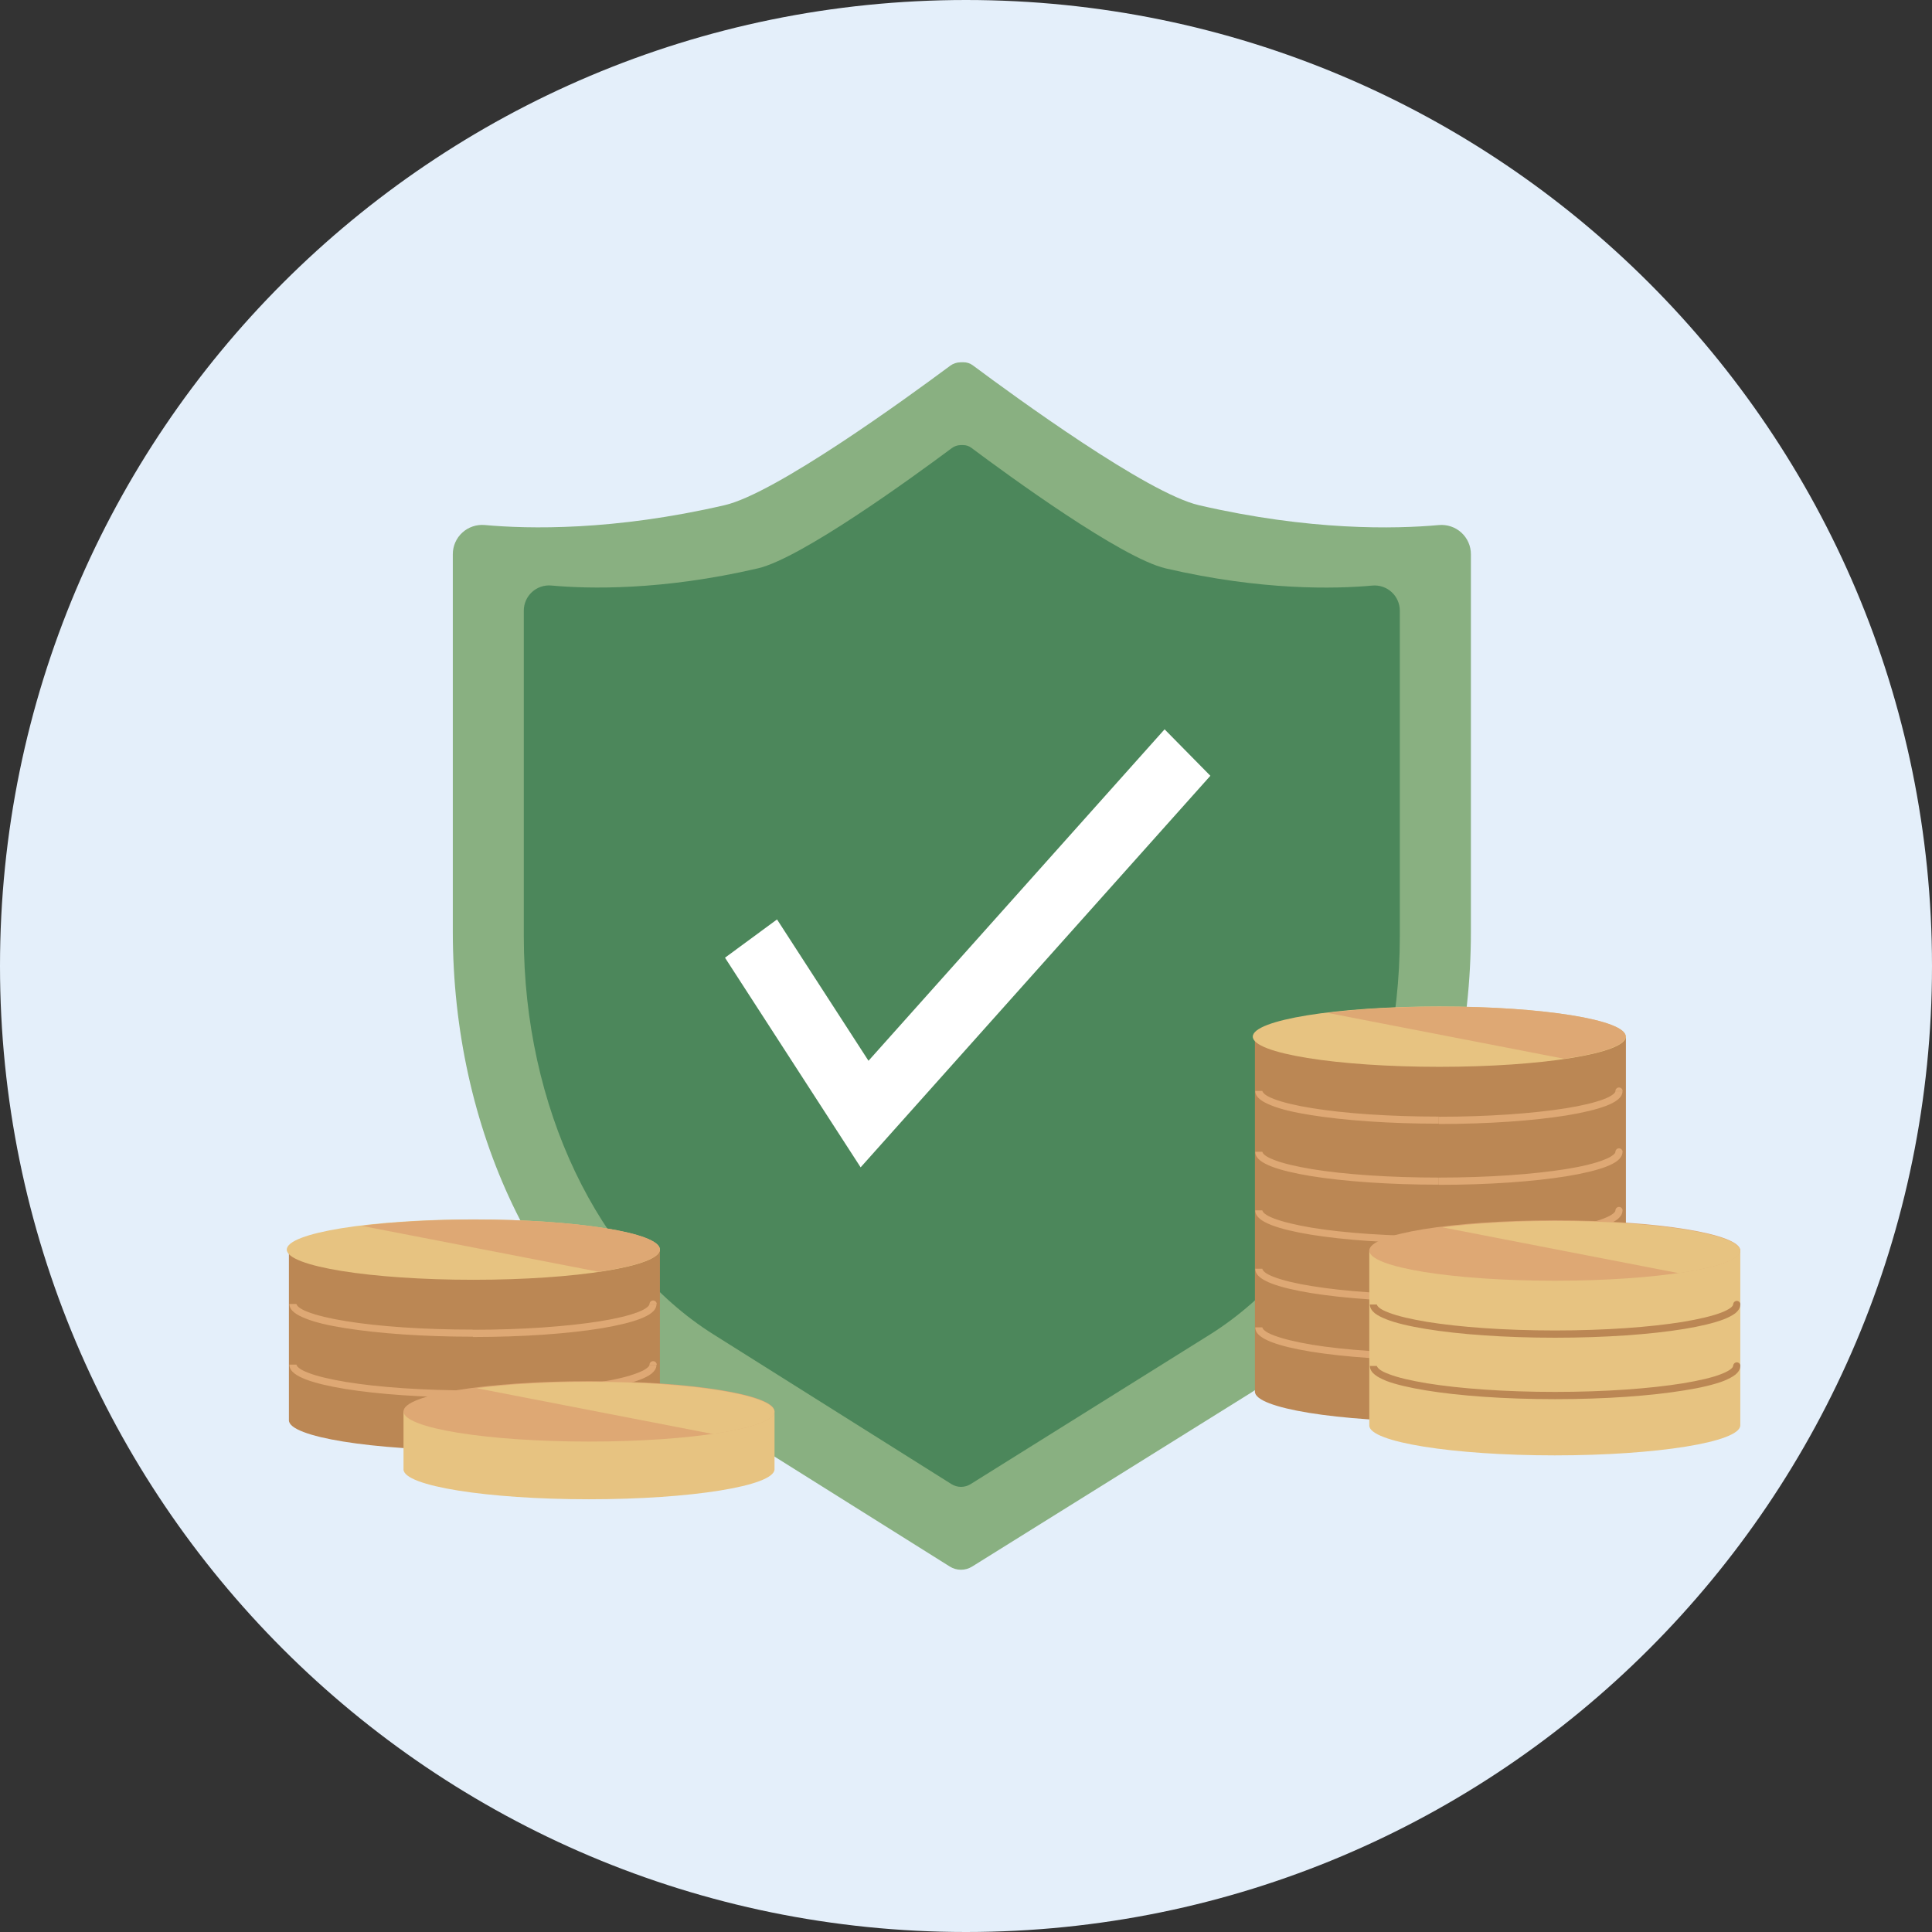
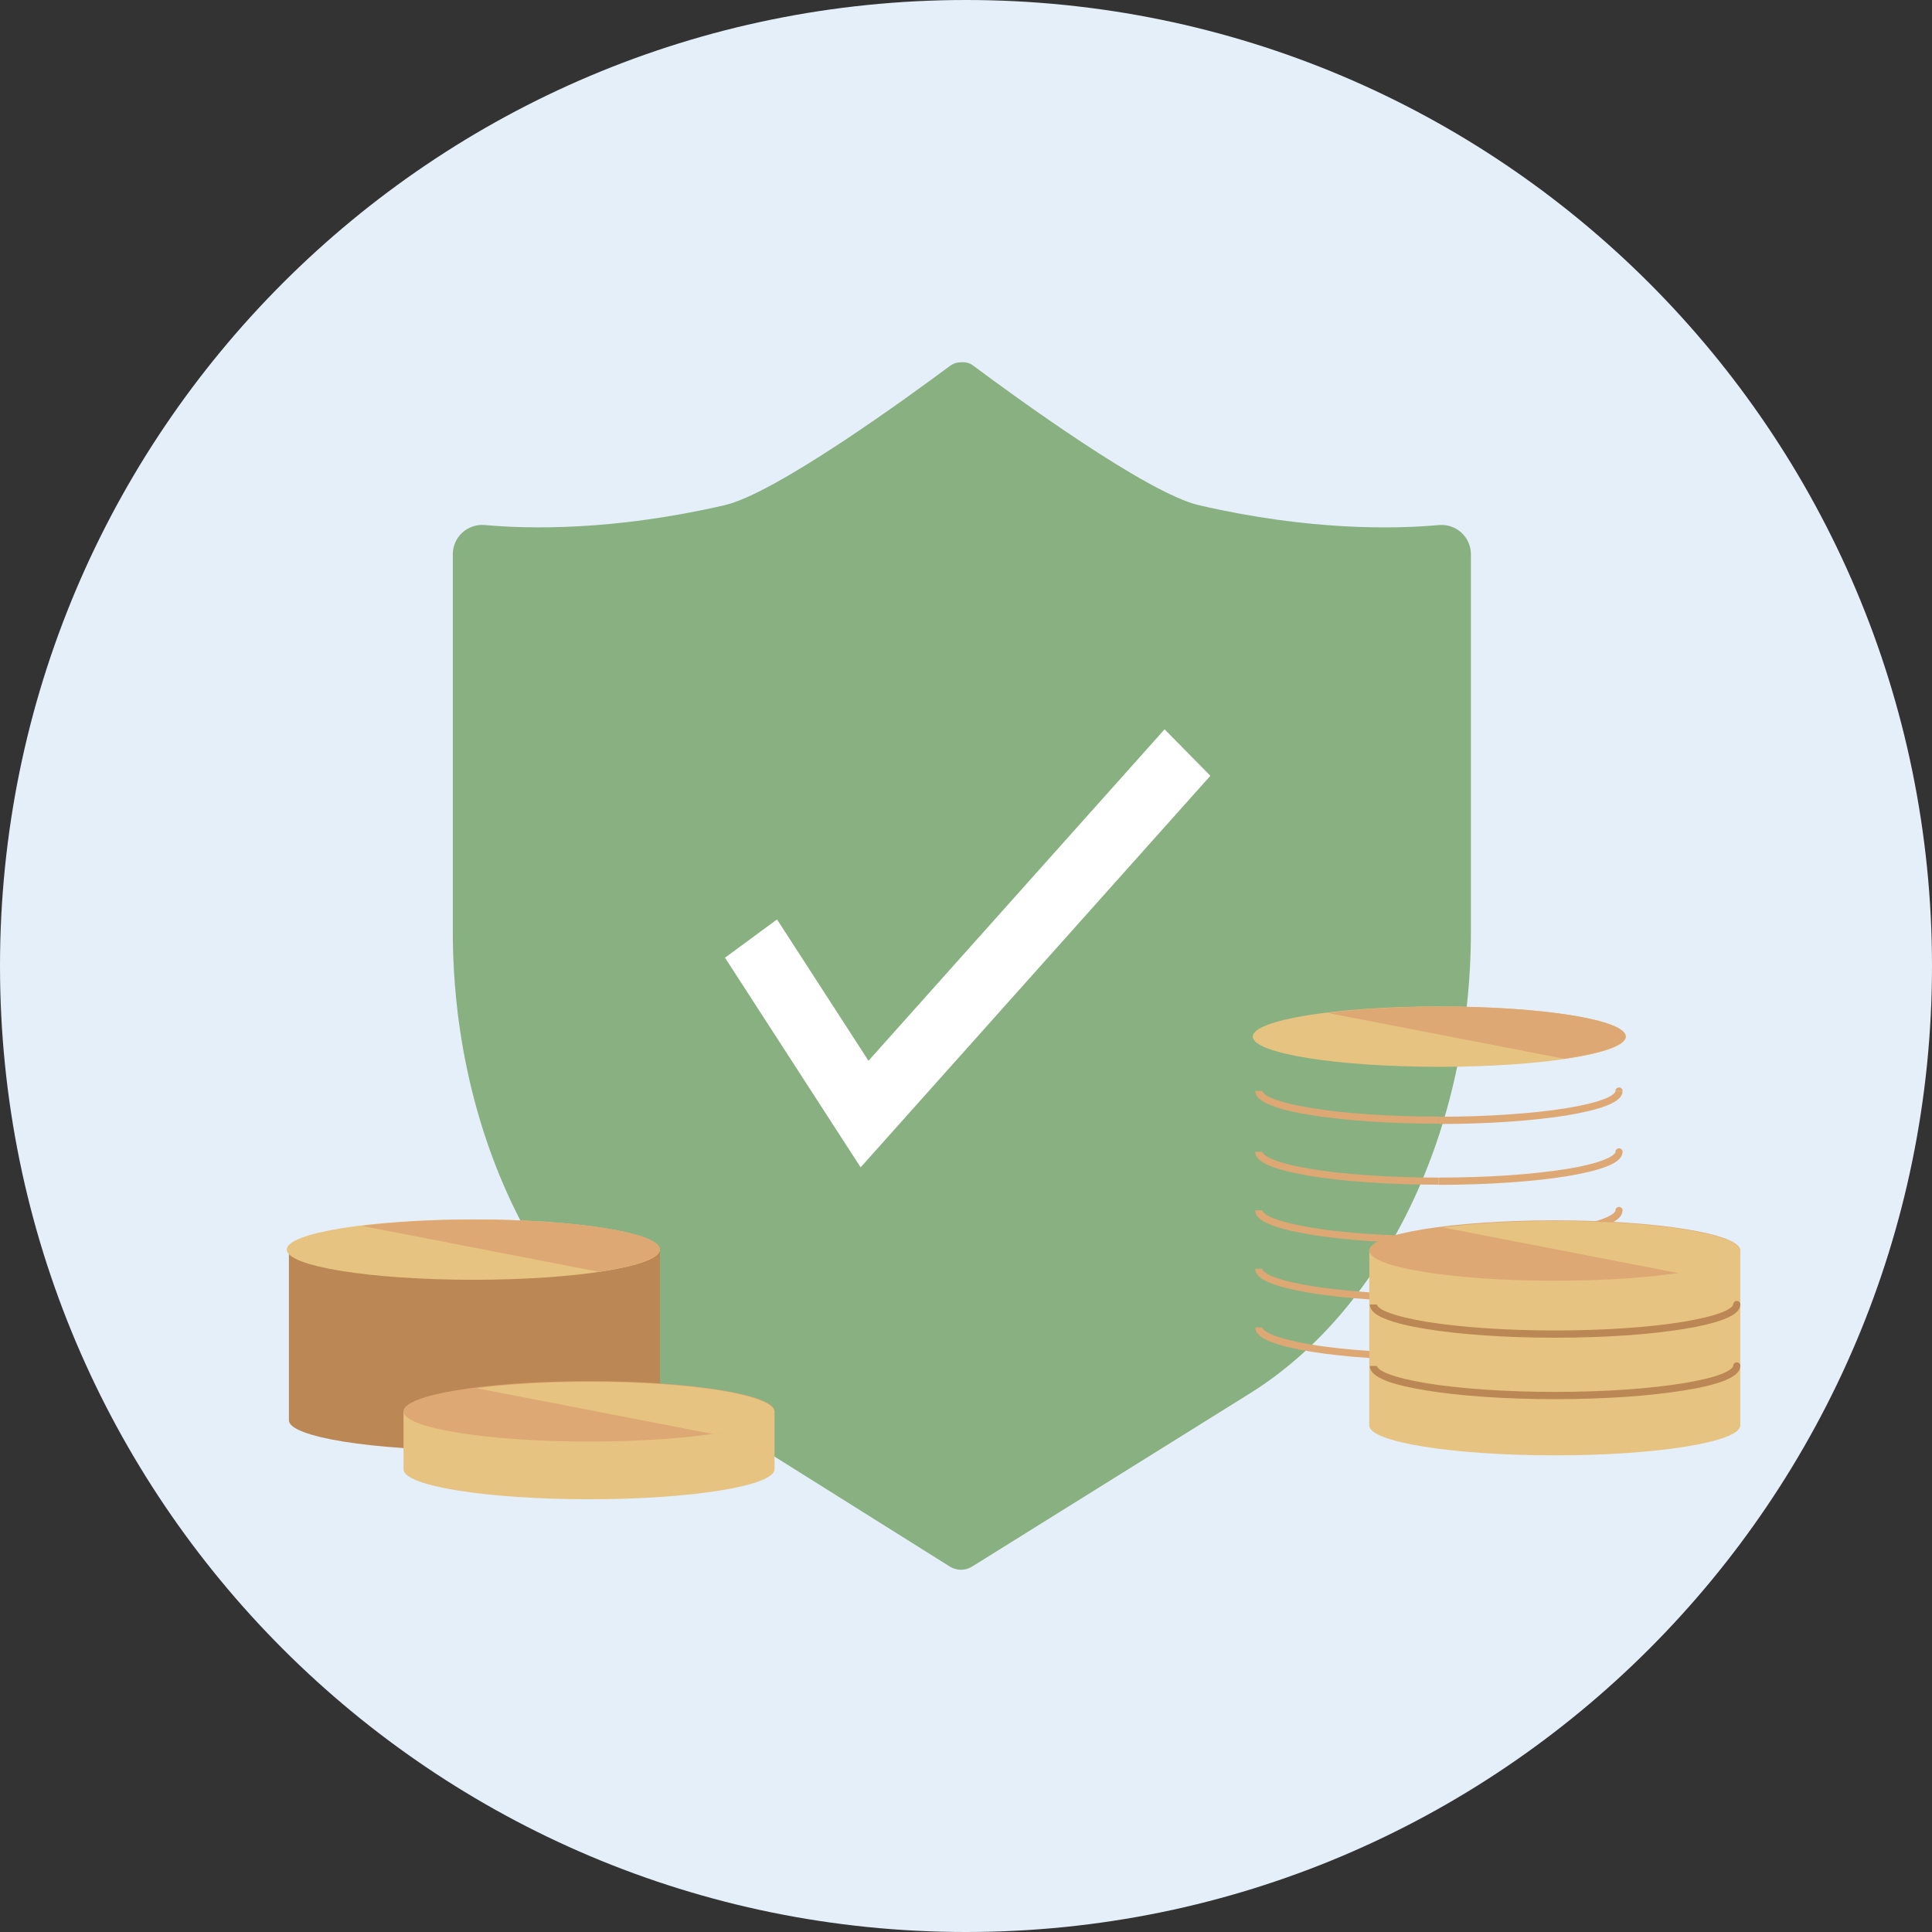
<svg xmlns="http://www.w3.org/2000/svg" width="128" height="128" viewBox="0 0 128 128" fill="none">
  <rect x="0" y="0" width="128" height="128" fill="#333333" stroke="none" />
  <path d="M64 128C99.346 128 128 99.346 128 64C128 28.654 99.346 0 64 0C28.654 0 0 28.654 0 64C0 99.346 28.654 128 64 128Z" fill="#E4EFFA" />
  <path d="M79.428 33.47C76.004 32.677 67.219 26.267 64.453 24.205C64.269 24.068 64.043 23.996 63.813 24L63.626 24.004C63.383 24.008 63.147 24.088 62.952 24.232C60.009 26.421 51.375 32.689 48.018 33.467C40.642 35.176 34.995 35.046 32.116 34.784C31.847 34.76 31.576 34.793 31.321 34.879C31.065 34.965 30.83 35.103 30.631 35.285C30.432 35.466 30.273 35.687 30.165 35.933C30.056 36.179 30 36.445 30 36.714V61.722C30 74.794 35.683 86.696 44.595 92.287L62.926 103.787C63.146 103.926 63.4 103.999 63.661 104C63.923 104.002 64.181 103.928 64.404 103.79L82.856 92.287C91.768 86.696 97.451 74.797 97.451 61.722V36.716C97.451 36.447 97.395 36.181 97.286 35.935C97.177 35.689 97.018 35.468 96.819 35.287C96.62 35.105 96.386 34.967 96.13 34.881C95.874 34.795 95.604 34.763 95.335 34.786C92.451 35.048 86.804 35.179 79.428 33.47Z" fill="#89B081" />
-   <path d="M77.236 37.659C74.291 36.975 66.73 31.445 64.351 29.666C64.193 29.548 63.999 29.485 63.8 29.489H63.639C63.43 29.494 63.228 29.563 63.06 29.688C60.527 31.577 53.098 36.985 50.209 37.656C43.862 39.131 39.005 39.018 36.526 38.792C36.294 38.771 36.061 38.799 35.841 38.873C35.621 38.947 35.419 39.067 35.247 39.223C35.076 39.38 34.939 39.57 34.845 39.783C34.751 39.995 34.703 40.225 34.703 40.457V62.032C34.703 73.311 39.593 83.579 47.262 88.403L63.035 98.325C63.224 98.444 63.444 98.508 63.667 98.509C63.893 98.509 64.114 98.446 64.305 98.327L80.183 88.403C87.852 83.582 92.742 73.311 92.742 62.032V40.46C92.742 40.228 92.694 39.998 92.6 39.786C92.507 39.574 92.37 39.383 92.198 39.227C92.027 39.07 91.825 38.951 91.605 38.877C91.384 38.802 91.151 38.775 90.92 38.796C88.442 39.021 83.583 39.134 77.236 37.659Z" fill="#4C875B" />
  <path d="M57.019 77.339L48.033 63.45L51.48 60.915L57.54 70.28L77.157 48.319L80.19 51.398L57.019 77.339Z" fill="white" />
  <path d="M19.141 82.789H43.721V94.069C43.721 94.069 43.721 94.089 43.721 94.099C43.721 95.199 38.221 96.089 31.431 96.089C24.641 96.089 19.141 95.199 19.141 94.099C19.141 94.099 19.141 94.079 19.141 94.069V82.789Z" fill="#BB8754" />
-   <path d="M43.032 86.4C43.032 86.27 43.142 86.16 43.272 86.16C43.402 86.16 43.512 86.27 43.512 86.4H43.042H43.032ZM19.642 86.4C19.642 86.4 19.662 86.49 19.792 86.6C19.922 86.71 20.132 86.82 20.422 86.93C21.002 87.15 21.862 87.36 22.932 87.53C25.072 87.88 28.042 88.09 31.332 88.09V88.56C28.032 88.56 25.032 88.34 22.862 87.99C21.772 87.82 20.882 87.61 20.262 87.36C19.952 87.24 19.692 87.11 19.502 86.96C19.322 86.82 19.172 86.63 19.172 86.39H19.642V86.4ZM31.332 88.1C34.622 88.1 37.582 87.88 39.732 87.54C40.802 87.37 41.662 87.16 42.242 86.94C42.532 86.83 42.742 86.72 42.872 86.61C43.012 86.5 43.022 86.43 43.022 86.41H43.492C43.492 86.65 43.342 86.84 43.162 86.98C42.972 87.13 42.712 87.26 42.402 87.38C41.772 87.62 40.882 87.83 39.802 88.01C37.632 88.36 34.632 88.58 31.332 88.58V88.11V88.1Z" fill="#DEA874" />
-   <path d="M43.032 90.42C43.032 90.29 43.142 90.18 43.272 90.18C43.402 90.18 43.512 90.29 43.512 90.42H43.042H43.032ZM19.642 90.42C19.642 90.42 19.662 90.52 19.792 90.62C19.922 90.73 20.132 90.84 20.422 90.95C21.002 91.18 21.862 91.38 22.932 91.56C25.072 91.91 28.042 92.12 31.332 92.12V92.59C28.032 92.59 25.032 92.37 22.862 92.02C21.772 91.84 20.882 91.63 20.262 91.39C19.952 91.27 19.692 91.14 19.502 90.99C19.322 90.85 19.172 90.66 19.172 90.41H19.642V90.42ZM31.332 92.13C34.622 92.13 37.582 91.91 39.732 91.57C40.802 91.4 41.662 91.19 42.242 90.96C42.532 90.85 42.742 90.74 42.872 90.63C43.012 90.52 43.022 90.46 43.022 90.43H43.492C43.492 90.67 43.342 90.86 43.162 91.01C42.972 91.16 42.712 91.29 42.402 91.41C41.772 91.65 40.882 91.86 39.802 92.04C37.632 92.39 34.632 92.61 31.332 92.61V92.14V92.13Z" fill="#DEA874" />
  <path d="M31.36 84.789C38.186 84.789 43.72 83.894 43.72 82.789C43.72 81.684 38.186 80.789 31.36 80.789C24.534 80.789 19 81.684 19 82.789C19 83.894 24.534 84.789 31.36 84.789Z" fill="#E7C381" />
  <path fill-rule="evenodd" clip-rule="evenodd" d="M26.734 93.51H51.314V97.35C51.274 98.45 45.784 99.33 39.024 99.33C32.264 99.33 26.764 98.45 26.734 97.36V93.5V93.51Z" fill="#E7C381" />
  <path d="M39.024 95.508C45.812 95.508 51.314 94.612 51.314 93.508C51.314 92.403 45.812 91.508 39.024 91.508C32.237 91.508 26.734 92.403 26.734 93.508C26.734 94.612 32.237 95.508 39.024 95.508Z" fill="#DEA874" />
  <path fill-rule="evenodd" clip-rule="evenodd" d="M31.557 91.967L47.237 95.007C49.737 94.637 51.307 94.117 51.307 93.527C51.307 92.437 45.837 91.547 39.097 91.547C36.247 91.547 33.627 91.707 31.547 91.977L31.557 91.967Z" fill="#E7C381" />
  <path fill-rule="evenodd" clip-rule="evenodd" d="M23.971 81.217L39.651 84.257C42.151 83.897 43.721 83.367 43.721 82.777C43.721 81.677 38.251 80.797 31.511 80.797C28.661 80.797 26.041 80.957 23.961 81.217H23.971Z" fill="#DEA874" />
-   <path d="M83.141 68.68H107.721V92.17C107.721 92.17 107.721 92.19 107.721 92.2C107.721 93.3 102.221 94.19 95.431 94.19C88.641 94.19 83.141 93.3 83.141 92.2C83.141 92.2 83.141 92.18 83.141 92.17V68.68Z" fill="#BB8754" />
  <path d="M107.024 72.287C107.024 72.157 107.134 72.047 107.264 72.047C107.394 72.047 107.504 72.157 107.504 72.287H107.034H107.024ZM83.634 72.287C83.634 72.287 83.654 72.377 83.784 72.487C83.914 72.597 84.124 72.707 84.414 72.817C84.994 73.037 85.854 73.247 86.924 73.417C89.064 73.767 92.034 73.977 95.324 73.977V74.447C92.024 74.447 89.024 74.227 86.854 73.877C85.764 73.707 84.874 73.497 84.254 73.247C83.944 73.127 83.684 72.997 83.494 72.847C83.314 72.707 83.164 72.517 83.164 72.277H83.634V72.287ZM95.334 73.987C98.624 73.987 101.584 73.767 103.734 73.427C104.804 73.257 105.664 73.047 106.244 72.827C106.534 72.717 106.744 72.607 106.874 72.497C107.014 72.387 107.024 72.317 107.024 72.297H107.494C107.494 72.537 107.344 72.727 107.164 72.867C106.974 73.017 106.714 73.147 106.404 73.267C105.774 73.507 104.884 73.717 103.804 73.897C101.634 74.247 98.634 74.467 95.334 74.467V73.997V73.987Z" fill="#DEA874" />
  <path d="M107.024 76.318C107.024 76.188 107.134 76.078 107.264 76.078C107.394 76.078 107.504 76.188 107.504 76.318H107.034H107.024ZM83.634 76.318C83.634 76.318 83.654 76.418 83.784 76.518C83.914 76.628 84.124 76.738 84.414 76.848C84.994 77.078 85.854 77.278 86.924 77.458C89.064 77.808 92.034 78.018 95.324 78.018V78.488C92.024 78.488 89.024 78.268 86.854 77.918C85.764 77.738 84.874 77.528 84.254 77.288C83.944 77.168 83.684 77.038 83.494 76.888C83.314 76.748 83.164 76.558 83.164 76.308H83.634V76.318ZM95.334 78.018C98.624 78.018 101.584 77.798 103.734 77.458C104.804 77.288 105.664 77.078 106.244 76.848C106.534 76.738 106.744 76.628 106.874 76.518C107.014 76.408 107.024 76.348 107.024 76.318H107.494C107.494 76.558 107.344 76.748 107.164 76.898C106.974 77.048 106.714 77.178 106.404 77.298C105.774 77.538 104.884 77.748 103.804 77.928C101.634 78.278 98.634 78.498 95.334 78.498V78.028V78.018Z" fill="#DEA874" />
  <path d="M107.024 80.201C107.024 80.071 107.134 79.961 107.264 79.961C107.394 79.961 107.504 80.071 107.504 80.201H107.034H107.024ZM83.634 80.201C83.634 80.201 83.654 80.301 83.784 80.401C83.914 80.511 84.124 80.621 84.414 80.731C84.994 80.951 85.854 81.161 86.924 81.341C89.064 81.691 92.034 81.901 95.324 81.901V82.371C92.024 82.371 89.024 82.151 86.854 81.801C85.764 81.621 84.874 81.411 84.254 81.171C83.944 81.051 83.684 80.921 83.494 80.771C83.314 80.621 83.164 80.441 83.164 80.191H83.634V80.201ZM95.334 81.901C98.624 81.901 101.584 81.681 103.734 81.341C104.804 81.171 105.664 80.961 106.244 80.731C106.534 80.621 106.744 80.511 106.874 80.401C107.014 80.291 107.024 80.231 107.024 80.201H107.494C107.494 80.441 107.344 80.631 107.164 80.781C106.974 80.921 106.714 81.061 106.404 81.181C105.774 81.421 104.884 81.631 103.804 81.811C101.634 82.161 98.634 82.381 95.334 82.381V81.911V81.901Z" fill="#DEA874" />
  <path d="M107.024 84.068C107.024 83.938 107.134 83.828 107.264 83.828C107.394 83.828 107.504 83.938 107.504 84.068H107.034H107.024ZM83.634 84.068C83.634 84.068 83.654 84.168 83.784 84.278C83.914 84.388 84.124 84.498 84.414 84.608C84.994 84.828 85.854 85.038 86.924 85.208C89.064 85.558 92.034 85.768 95.324 85.768V86.238C92.024 86.238 89.024 86.018 86.854 85.668C85.764 85.488 84.874 85.278 84.254 85.038C83.944 84.918 83.684 84.788 83.494 84.638C83.314 84.498 83.164 84.308 83.164 84.058H83.634V84.068ZM95.334 85.778C98.624 85.778 101.584 85.558 103.734 85.218C104.804 85.048 105.664 84.838 106.244 84.618C106.534 84.508 106.744 84.398 106.874 84.288C107.014 84.178 107.024 84.108 107.024 84.078H107.494C107.494 84.318 107.344 84.508 107.164 84.658C106.974 84.808 106.714 84.938 106.404 85.058C105.774 85.298 104.884 85.508 103.804 85.688C101.634 86.038 98.634 86.258 95.334 86.258V85.788V85.778Z" fill="#DEA874" />
  <path d="M107.024 87.951C107.024 87.821 107.134 87.711 107.264 87.711C107.394 87.711 107.504 87.821 107.504 87.951H107.034H107.024ZM83.634 87.951C83.634 87.951 83.654 88.051 83.784 88.151C83.914 88.261 84.124 88.371 84.414 88.481C84.994 88.701 85.854 88.911 86.924 89.091C89.064 89.441 92.034 89.651 95.324 89.651V90.121C92.024 90.121 89.024 89.901 86.854 89.551C85.764 89.371 84.874 89.161 84.254 88.921C83.944 88.801 83.684 88.671 83.494 88.521C83.314 88.381 83.164 88.191 83.164 87.941H83.634V87.951ZM95.334 89.661C98.624 89.661 101.584 89.441 103.734 89.101C104.804 88.931 105.664 88.721 106.244 88.491C106.534 88.381 106.744 88.271 106.874 88.161C107.014 88.051 107.024 87.991 107.024 87.961H107.494C107.494 88.201 107.344 88.391 107.164 88.541C106.974 88.691 106.714 88.821 106.404 88.941C105.774 89.181 104.884 89.391 103.804 89.571C101.634 89.921 98.634 90.141 95.334 90.141V89.671V89.661Z" fill="#DEA874" />
  <path d="M95.36 70.68C102.186 70.68 107.72 69.784 107.72 68.68C107.72 67.575 102.186 66.68 95.36 66.68C88.534 66.68 83 67.575 83 68.68C83 69.784 88.534 70.68 95.36 70.68Z" fill="#E7C381" />
  <path fill-rule="evenodd" clip-rule="evenodd" d="M90.719 82.852H115.299V94.442C115.259 95.542 109.769 96.422 103.009 96.422C96.249 96.422 90.749 95.542 90.719 94.452V82.852Z" fill="#E7C381" />
  <path d="M103.009 84.852C109.796 84.852 115.299 83.956 115.299 82.852C115.299 81.747 109.796 80.852 103.009 80.852C96.221 80.852 90.719 81.747 90.719 82.852C90.719 83.956 96.221 84.852 103.009 84.852Z" fill="#DEA874" />
  <path d="M114.828 86.427C114.828 86.297 114.938 86.188 115.068 86.188C115.198 86.188 115.308 86.297 115.308 86.427H114.828ZM91.218 86.427C91.218 86.427 91.238 86.528 91.378 86.638C91.508 86.748 91.718 86.857 92.018 86.967C92.608 87.197 93.468 87.397 94.548 87.577C96.708 87.927 99.708 88.147 103.028 88.147V88.627C99.698 88.627 96.668 88.407 94.478 88.047C93.378 87.868 92.478 87.657 91.848 87.407C91.538 87.287 91.268 87.147 91.088 87.007C90.908 86.857 90.758 86.668 90.758 86.427H91.238H91.218ZM103.018 88.147C106.338 88.147 109.328 87.927 111.498 87.577C112.578 87.397 113.448 87.187 114.028 86.967C114.318 86.857 114.538 86.737 114.668 86.638C114.808 86.528 114.818 86.457 114.818 86.427H115.298C115.298 86.668 115.148 86.857 114.968 87.007C114.778 87.147 114.518 87.287 114.208 87.407C113.578 87.647 112.678 87.868 111.578 88.047C109.378 88.407 106.358 88.627 103.028 88.627V88.147H103.018Z" fill="#BB8754" />
  <path d="M114.828 90.498C114.828 90.368 114.938 90.258 115.068 90.258C115.198 90.258 115.308 90.368 115.308 90.498H114.828ZM91.218 90.498C91.218 90.498 91.238 90.588 91.378 90.708C91.508 90.818 91.718 90.928 92.018 91.038C92.608 91.268 93.468 91.468 94.548 91.648C96.708 91.998 99.708 92.218 103.028 92.218V92.698C99.698 92.698 96.668 92.478 94.478 92.118C93.378 91.938 92.478 91.728 91.848 91.488C91.538 91.358 91.268 91.228 91.088 91.078C90.908 90.938 90.758 90.738 90.758 90.498H91.238H91.218ZM103.018 92.218C106.338 92.218 109.328 91.998 111.498 91.648C112.578 91.468 113.448 91.268 114.028 91.038C114.318 90.928 114.538 90.808 114.668 90.708C114.808 90.598 114.818 90.528 114.818 90.498H115.298C115.298 90.738 115.148 90.928 114.968 91.078C114.778 91.228 114.518 91.358 114.208 91.488C113.578 91.728 112.678 91.948 111.578 92.118C109.378 92.478 106.358 92.698 103.028 92.698V92.218H103.018Z" fill="#BB8754" />
  <path fill-rule="evenodd" clip-rule="evenodd" d="M95.549 81.311L111.229 84.351C113.729 83.981 115.299 83.461 115.299 82.871C115.299 81.781 109.829 80.891 103.089 80.891C100.239 80.891 97.619 81.051 95.539 81.321L95.549 81.311Z" fill="#E7C381" />
  <path fill-rule="evenodd" clip-rule="evenodd" d="M87.955 67.107L103.635 70.147C106.135 69.787 107.705 69.257 107.705 68.668C107.705 67.567 102.235 66.688 95.495 66.688C92.645 66.688 90.025 66.847 87.945 67.107H87.955Z" fill="#DEA874" />
</svg>